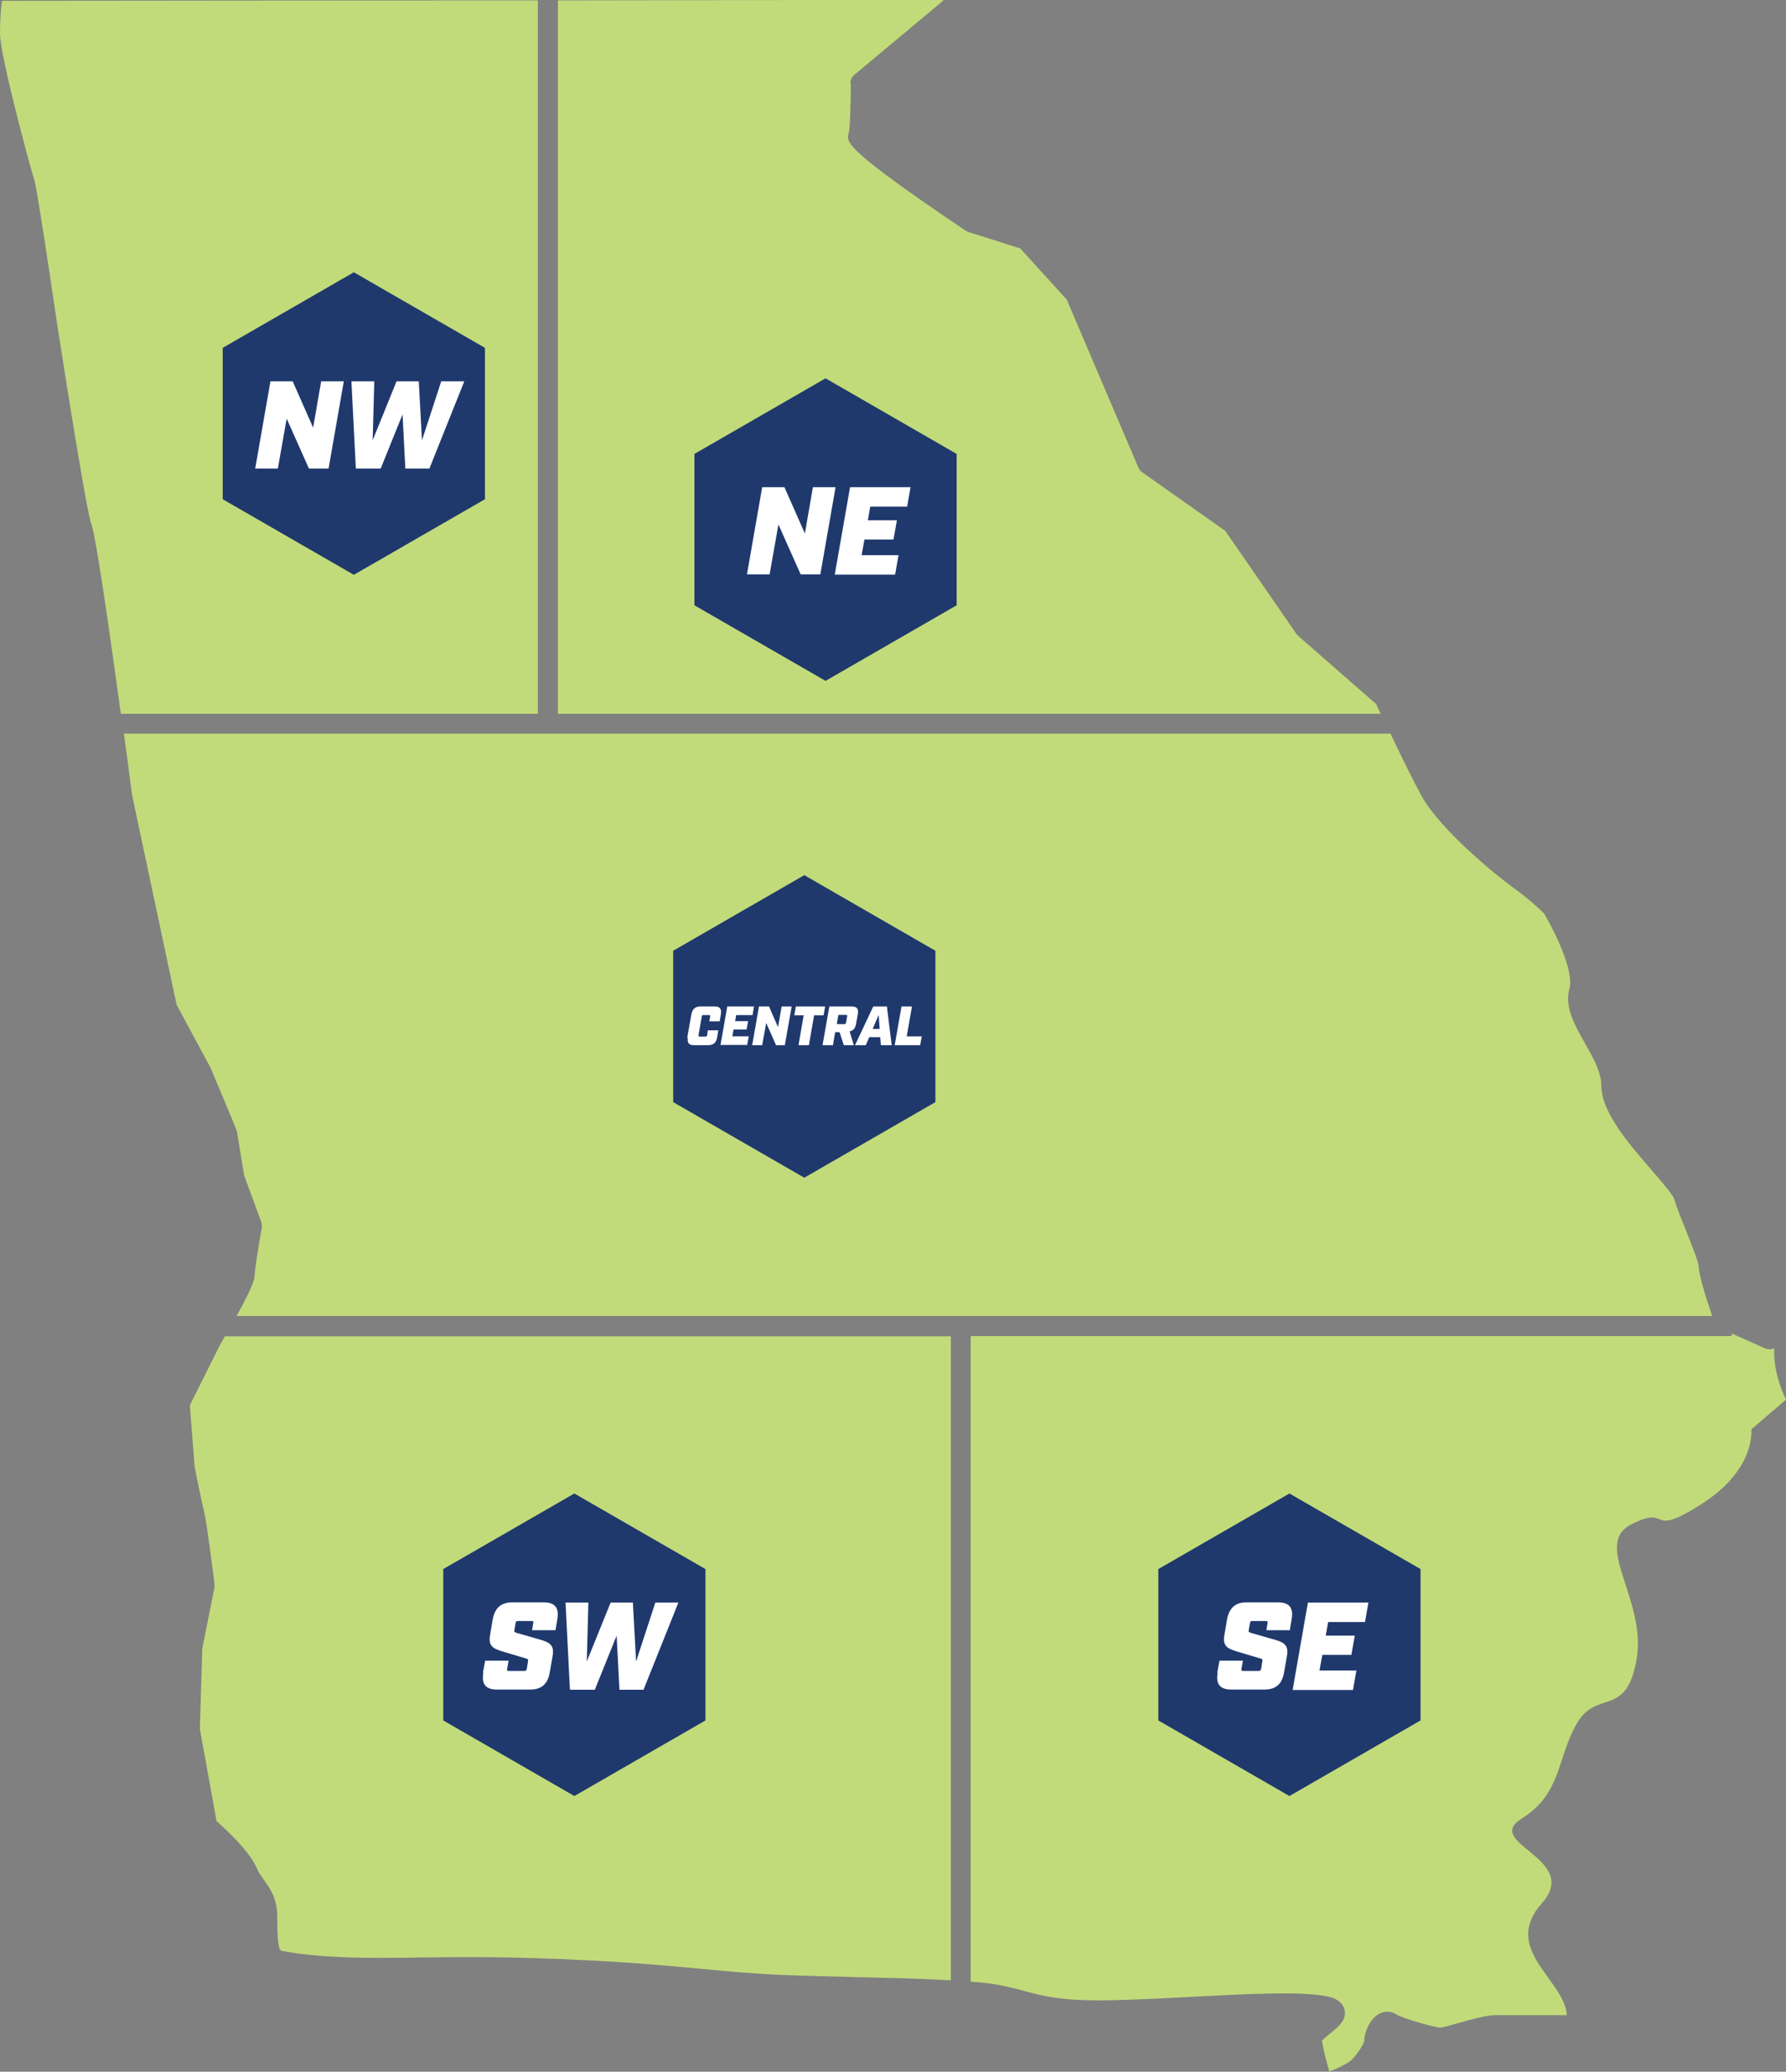
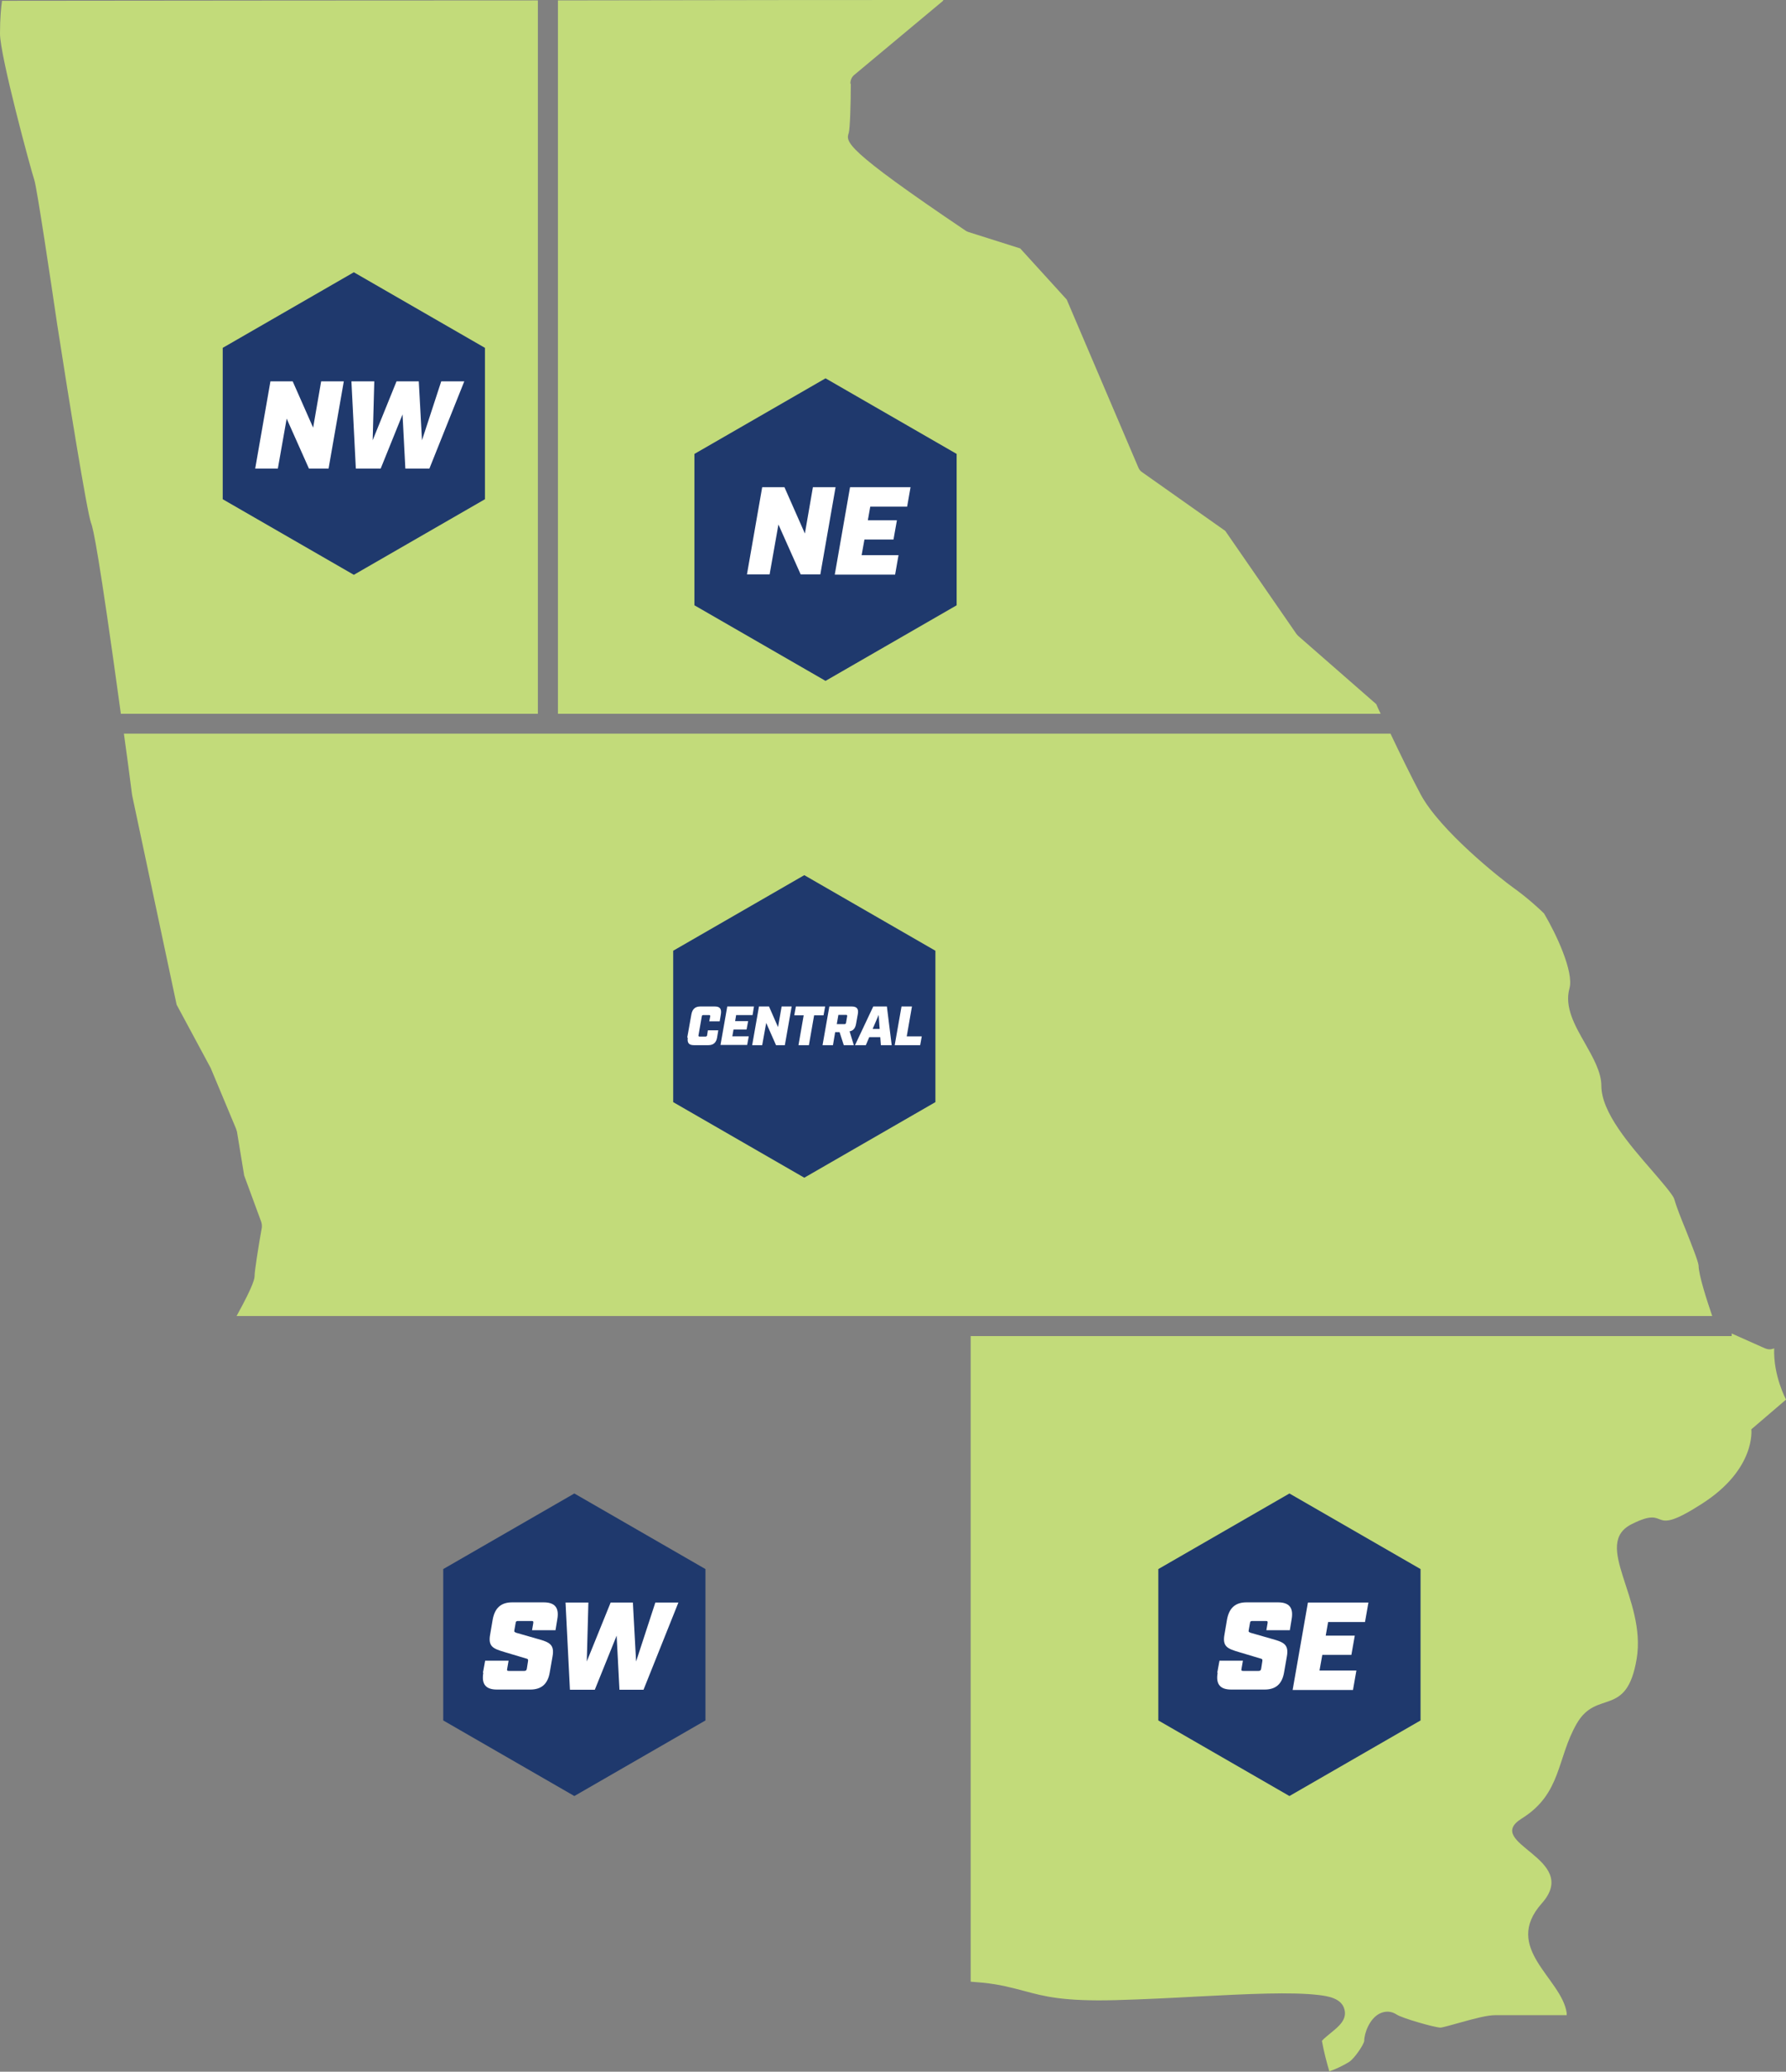
<svg xmlns="http://www.w3.org/2000/svg" id="Layer_1" data-name="Layer 1" width="89.09" height="103.33" viewBox="0 0 89.09 103.33">
  <rect x="0" y="0" width="89.09" height="103.33" fill="#808080" stroke="none" />
  <defs>
    <style>
      .cls-1 {
        fill: #fff;
      }

      .cls-2 {
        fill: #c2db7a;
      }

      .cls-3 {
        fill: #1f396d;
      }
    </style>
  </defs>
  <g>
    <path class="cls-2" d="m6.04,35.6h20.79V.02C19.09.02,9.89.03.1.04c-.04.28-.1.85-.1,1.64,0,1.1,1.53,6.75,1.71,7.29.13.38.84,5.15,1.14,7.19.55,3.55,1.49,9.38,1.69,9.92h0c.11.26.39,1.51,1.49,9.53Z" />
    <path class="cls-2" d="m42.42,4.16c0-.17.07-.33.2-.43L47.03.05l.03-.05c-3.38,0-10.27,0-19.23.02v35.58h41.04c-.1-.21-.18-.38-.22-.48l-3.89-3.4s-.07-.07-.09-.1l-3.55-5.14-4.15-2.93c-.09-.06-.15-.14-.19-.24l-3.57-8.37-2.32-2.55-2.59-.82c-.05-.02-.1-.04-.14-.07-6.08-4.1-5.97-4.42-5.82-4.88.06-.22.1-1.44.1-2.43Z" />
-     <path class="cls-2" d="m47.42,66.65H11.22c-.07.12-.14.25-.22.38l-1.53,3.06.24,3.08s.36,1.8.48,2.27c.13.52.47,3.24.51,3.55,0,.06,0,.12,0,.18l-.61,3.06-.12,4,.83,4.6c.44.39,1.63,1.48,1.99,2.31.11.26.25.45.4.66.3.42.64.9.64,1.8,0,.57,0,1.53.18,1.69.58.11,1.8.36,4.86.36.77,0,1.49,0,2.21-.02,2.16-.02,4.39-.05,8.14.14,2.63.13,4.36.3,5.88.44,1.37.13,2.55.24,4.06.3,1.08.04,2.28.07,3.48.1,1.67.04,3.37.08,4.79.16v-32.13Z" />
    <path class="cls-2" d="m89.09,69.8s-.64-1.18-.59-2.55c-.07.03-.15.05-.23.05s-.15-.02-.23-.05l-1.66-.74v.13h-37.96v32.2c.21.02.41.03.6.05.89.09,1.48.26,2.06.41,1,.27,1.95.53,4.58.46,1.42-.04,2.8-.11,4.07-.18,2.53-.13,4.72-.24,6.09-.07.38.05,1.09.14,1.24.7.15.52-.29.87-.67,1.18-.13.11-.37.3-.45.4.09.52.25,1.12.37,1.52.29-.09.74-.31.99-.47.26-.17.71-.83.75-1.04,0-.39.26-1.1.75-1.36.29-.15.6-.14.87.04.27.18,1.87.64,2.18.65.11,0,.57-.14.91-.23.82-.23,1.43-.39,1.83-.39h3.56s0-.07,0-.11c-.25-1.74-3.23-3.23-1.24-5.47s-2.99-2.99-1-4.23c1.99-1.24,1.74-2.99,2.74-4.73,1-1.74,2.49-.25,2.99-3.23.5-2.99-2.24-5.72-.25-6.72,1.99-1,.75.75,3.48-1,2.74-1.74,2.49-3.73,2.49-3.73l1.74-1.49Z" />
    <path class="cls-2" d="m11.78,56.32s.03.08.04.12l.36,2.19.85,2.31c.03.09.04.2.03.29-.18.99-.36,2.19-.36,2.39,0,.12,0,.39-.9,2.02h73.61c-.24-.7-.68-2.04-.68-2.52-.02-.22-.39-1.14-.63-1.75-.25-.61-.48-1.19-.59-1.58-.07-.21-.66-.89-1.09-1.39-1.13-1.3-2.54-2.92-2.54-4.24,0-.69-.42-1.42-.82-2.13-.51-.89-1.03-1.81-.77-2.74.22-.81-.65-2.69-1.27-3.73-.17-.17-.8-.76-1.5-1.26-.69-.49-3.68-2.87-4.65-4.67-.46-.86-1.05-2.07-1.51-3.04H6.18c.13.94.27,1.96.41,3.07l2.22,10.45,1.7,3.16,1.27,3.04Z" />
  </g>
  <g>
    <path class="cls-3" d="m40.12,43.65l-6.54,3.77v7.55l6.54,3.77,6.54-3.77v-7.55l-6.54-3.77Z" />
    <g>
      <path class="cls-1" d="m34.28,51.76l.21-1.18c.05-.25.19-.38.44-.38h.73c.25,0,.34.12.3.38l-.06.36h-.52l.05-.26s0-.05-.04-.05h-.33s-.05.01-.05.05l-.17.97s0,.05.04.05h.33s.05-.01.06-.05l.04-.26h.52l-.06.36c-.04.25-.19.38-.43.38h-.73c-.25,0-.34-.12-.3-.38Z" />
      <path class="cls-1" d="m36.27,50.2h1.34l-.07.43h-.82l-.05.3h.65l-.08.42h-.65l-.06.34h.82l-.08.43h-1.33l.34-1.93Z" />
      <path class="cls-1" d="m37.87,50.2h.49l.45,1.03.18-1.03h.5l-.34,1.93h-.44l-.49-1.11-.2,1.11h-.5l.34-1.93Z" />
      <path class="cls-1" d="m40.09,50.64h-.47l.08-.44h1.46l-.08.44h-.47l-.26,1.49h-.52l.26-1.49Z" />
      <path class="cls-1" d="m42.79,50.58l-.09.5c-.04.21-.14.33-.32.36l.21.69h-.5l-.21-.65h-.22l-.11.65h-.52l.34-1.93h1.12c.25,0,.35.12.3.38Zm-.65.5s.05-.01.06-.05l.06-.36s0-.05-.04-.05h-.4l-.08.46h.4Z" />
      <path class="cls-1" d="m43.91,51.73h-.55l-.17.4h-.54l.91-1.93h.68l.24,1.93h-.54l-.03-.4Zm-.03-.41l-.05-.7-.3.7h.35Z" />
      <path class="cls-1" d="m44.97,50.2h.52l-.26,1.49h.75l-.08.44h-1.27l.34-1.93Z" />
    </g>
  </g>
  <g>
    <path class="cls-3" d="m41.18,18.87l-6.54,3.77v7.55l6.54,3.77,6.54-3.77v-7.55l-6.54-3.77Z" />
    <g>
      <path class="cls-1" d="m38.02,24.3h1.11l1.02,2.31.4-2.31h1.13l-.76,4.35h-.98l-1.11-2.49-.44,2.49h-1.13l.76-4.35Z" />
      <path class="cls-1" d="m42.41,24.3h3.01l-.17.97h-1.84l-.12.68h1.45l-.17.96h-1.45l-.14.78h1.84l-.17.97h-3.01l.76-4.35Z" />
    </g>
  </g>
  <g>
    <path class="cls-3" d="m17.65,13.58l-6.54,3.77v7.55l6.54,3.77,6.54-3.77v-7.55l-6.54-3.77Z" />
    <g>
      <path class="cls-1" d="m13.49,19.02h1.11l1.02,2.31.4-2.31h1.13l-.76,4.35h-.98l-1.11-2.49-.44,2.49h-1.13l.76-4.35Z" />
      <path class="cls-1" d="m17.53,19.02h1.14l-.08,2.94,1.19-2.94h1.11l.16,2.94.96-2.94h1.15l-1.74,4.35h-1.2l-.14-2.7-1.09,2.7h-1.24l-.22-4.35Z" />
    </g>
  </g>
  <g>
    <path class="cls-3" d="m28.65,74.49l-6.54,3.77v7.55l6.54,3.77,6.54-3.77v-7.55l-6.54-3.77Z" />
    <g>
      <path class="cls-1" d="m24.09,83.43l.11-.6h1.17l-.07.4c-.02.09,0,.11.09.11h.75c.09,0,.12-.02.14-.11l.06-.38c.01-.09-.01-.11-.1-.13l-1.07-.32c-.58-.17-.83-.28-.72-.88l.13-.76c.11-.57.42-.84.97-.84h1.57c.56,0,.78.27.68.84l-.09.55h-1.17l.06-.35c.01-.09,0-.11-.09-.11h-.67c-.08,0-.11.02-.12.11l-.06.34c-.02.09,0,.1.1.14l1.08.31c.58.16.83.28.72.88l-.14.8c-.1.57-.42.84-.97.84h-1.66c-.56,0-.78-.27-.68-.84Z" />
      <path class="cls-1" d="m28.21,79.93h1.14l-.08,2.94,1.19-2.94h1.11l.16,2.94.96-2.94h1.15l-1.74,4.35h-1.2l-.14-2.7-1.09,2.7h-1.24l-.22-4.35Z" />
    </g>
  </g>
  <g>
    <path class="cls-3" d="m64.32,74.49l-6.54,3.77v7.55l6.54,3.77,6.54-3.77v-7.55l-6.54-3.77Z" />
    <g>
      <path class="cls-1" d="m60.72,83.43l.11-.6h1.17l-.07.4c-.02.09,0,.11.09.11h.75c.09,0,.12-.02.14-.11l.06-.38c.01-.09-.01-.11-.1-.13l-1.07-.32c-.58-.17-.83-.28-.72-.88l.13-.76c.11-.57.42-.84.97-.84h1.57c.56,0,.78.27.68.84l-.09.55h-1.17l.06-.35c.01-.09,0-.11-.09-.11h-.67c-.08,0-.11.02-.12.11l-.06.34c-.02.09,0,.1.1.14l1.08.31c.58.16.83.28.72.88l-.14.8c-.1.57-.42.84-.97.84h-1.66c-.56,0-.78-.27-.68-.84Z" />
      <path class="cls-1" d="m65.25,79.93h3.01l-.17.97h-1.84l-.12.68h1.45l-.17.96h-1.45l-.14.78h1.84l-.17.97h-3.01l.76-4.35Z" />
    </g>
  </g>
</svg>